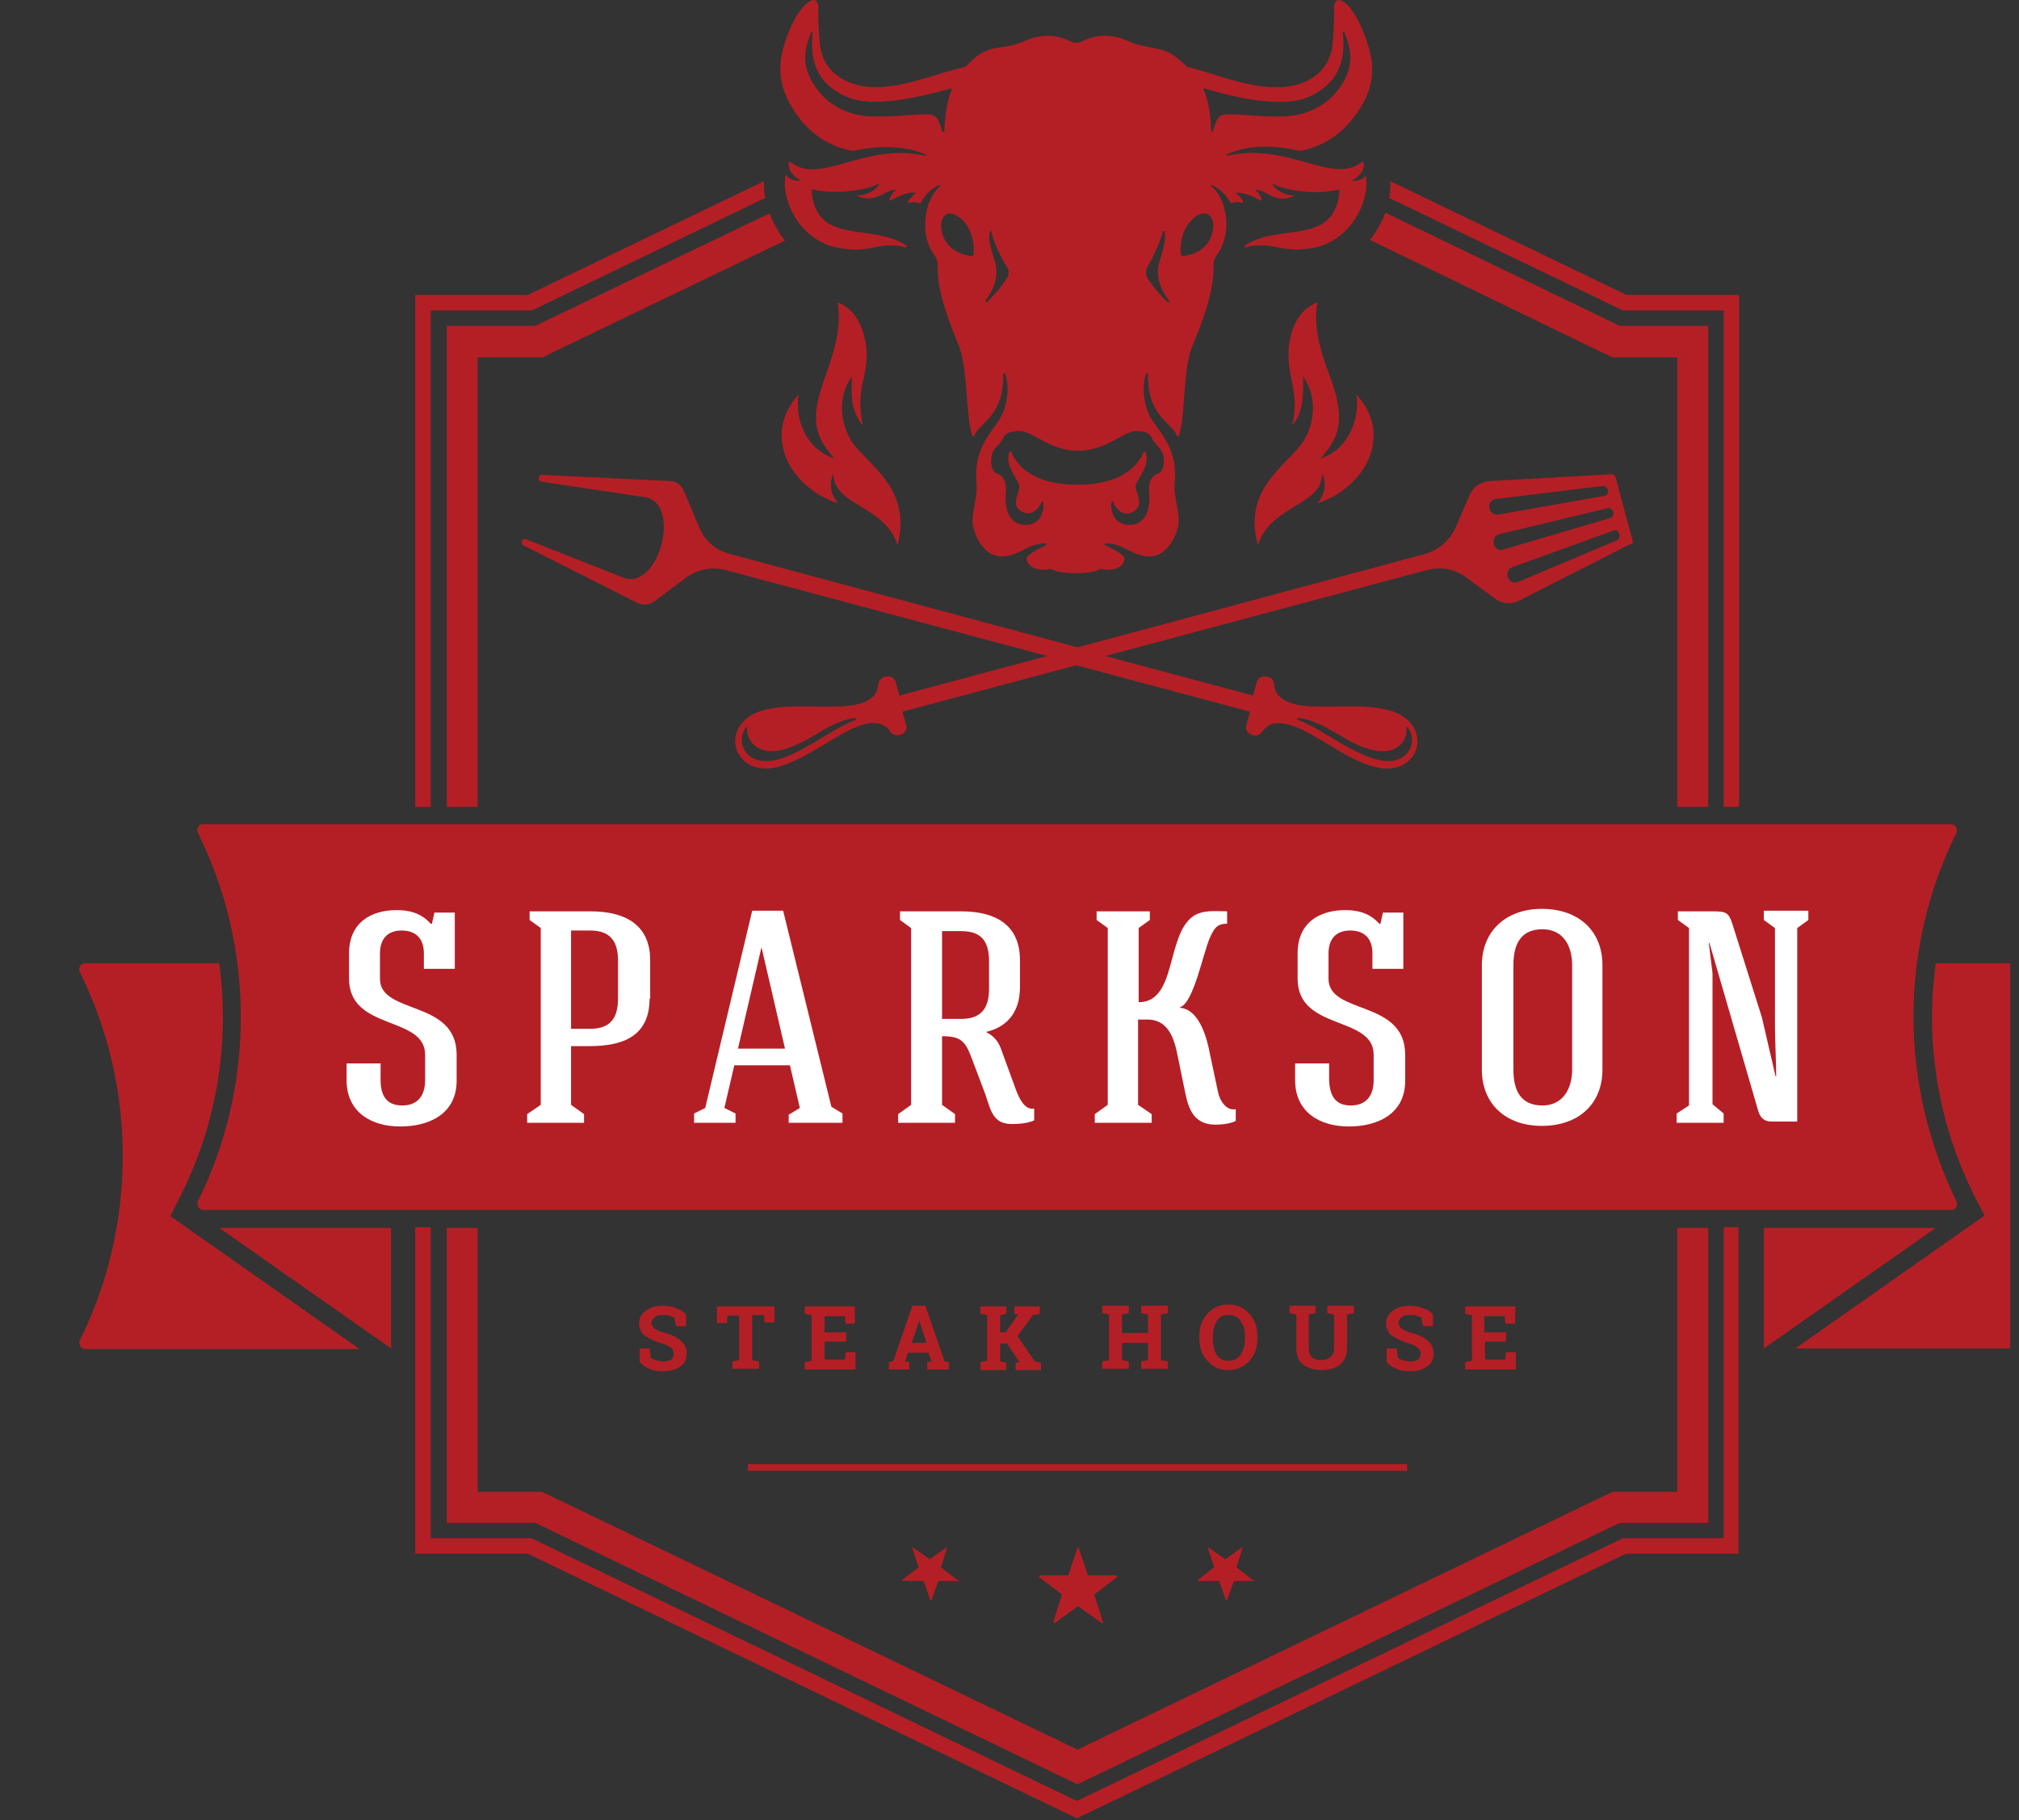
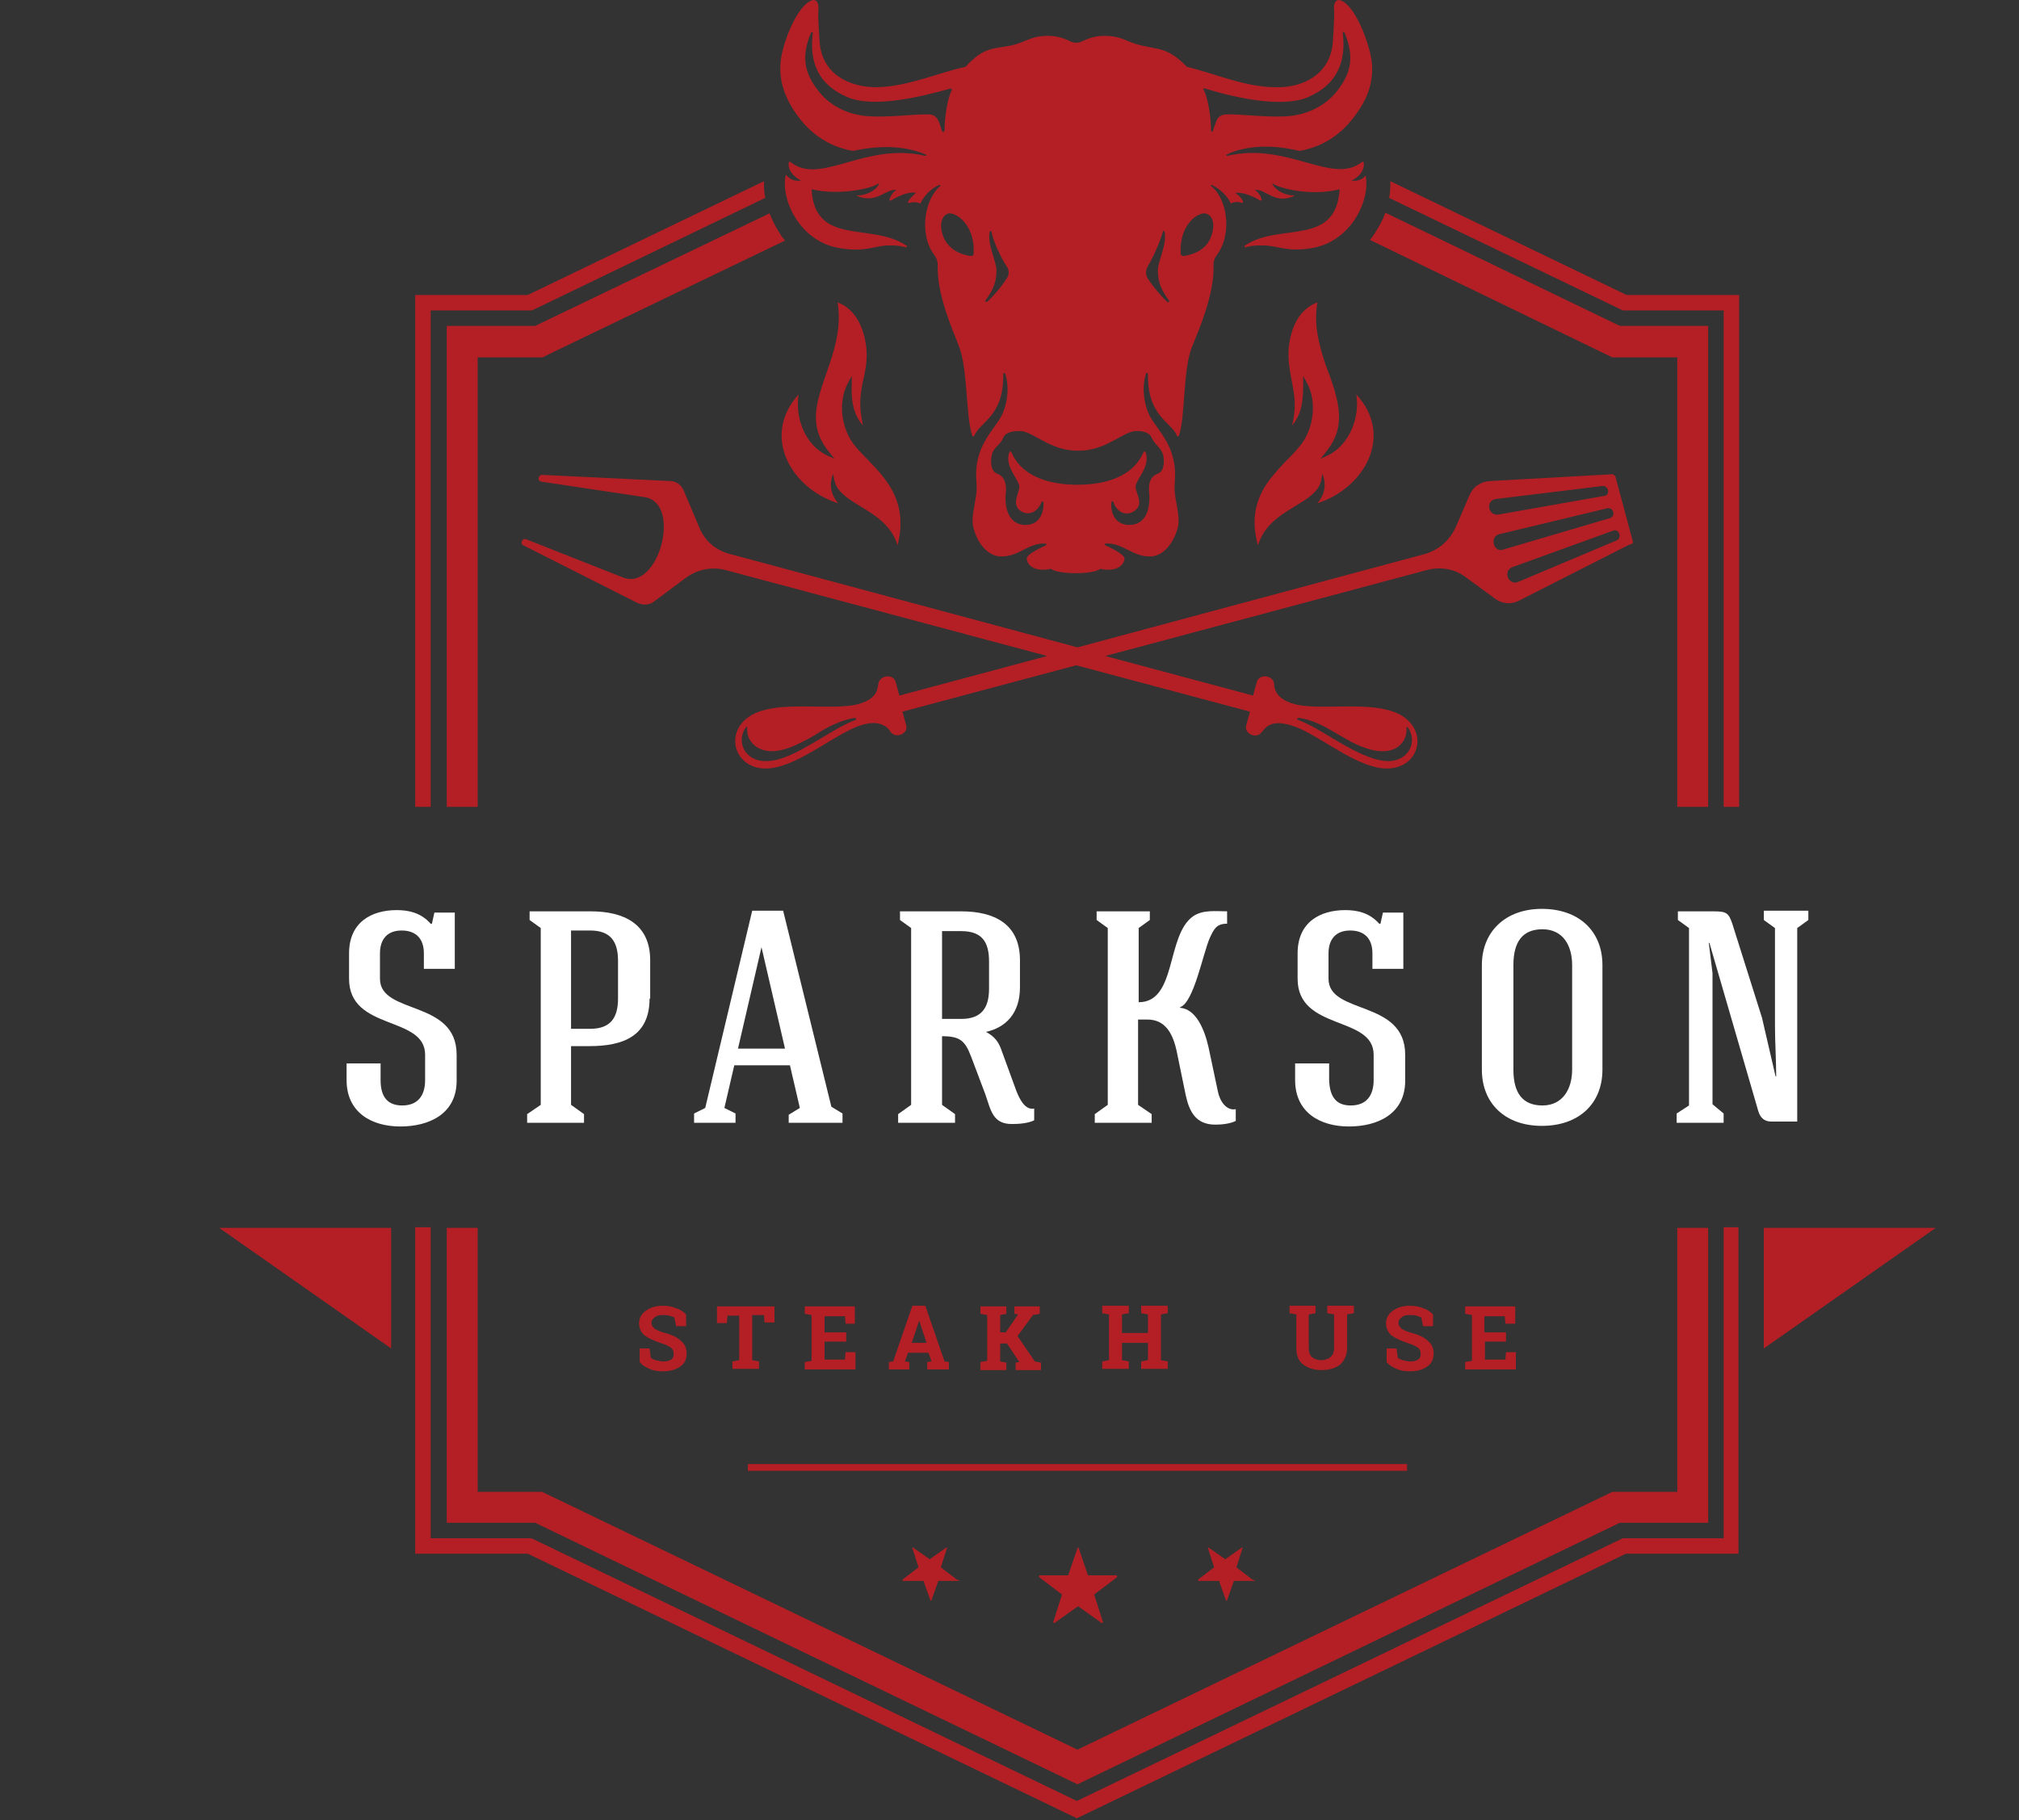
<svg xmlns="http://www.w3.org/2000/svg" width="122" height="110" viewBox="0 0 122 110" fill="none">
  <rect x="0" y="0" width="122" height="110" fill="#333333" stroke="none" />
  <g clip-path="url(#clip0_2202_300)">
    <path fill-rule="evenodd" clip-rule="evenodd" d="M82.519 10.616C82.182 11.027 81.659 10.914 81.659 10.914C81.771 10.877 82.481 10.503 82.407 9.831C82.407 9.793 82.332 9.756 82.294 9.793C80.501 11.213 77.811 8.56 74.149 9.42C74.112 9.42 74.074 9.345 74.112 9.345C74.71 9.046 76.204 8.56 78.521 9.121C80.053 8.859 81.136 8 81.846 7.029C82.706 5.908 83.004 4.861 82.892 3.74C82.78 2.769 81.921 0.266 80.949 0.004C80.725 -0.033 80.576 0.191 80.613 0.565C80.65 1.05 80.538 2.545 80.538 2.545C80.389 4.488 78.745 5.31 77.101 5.272C75.233 5.272 73.439 4.45 71.72 4.039C70.6 2.881 70.002 2.993 69.068 2.769C68.096 2.582 67.909 2.209 66.9 2.171C66.228 2.134 65.779 2.321 65.443 2.47C65.331 2.545 65.182 2.582 65.032 2.582C64.883 2.582 64.733 2.545 64.621 2.47C64.285 2.321 63.837 2.134 63.164 2.171C62.193 2.209 61.968 2.582 60.997 2.769C60.026 2.956 59.428 2.844 58.344 4.039C56.625 4.413 54.869 5.235 52.964 5.272C51.32 5.272 49.676 4.488 49.526 2.545C49.526 2.545 49.414 1.088 49.451 0.565C49.489 0.191 49.339 -0.033 49.115 0.004C48.144 0.266 47.247 2.732 47.172 3.74C47.06 4.861 47.396 5.908 48.218 7.029C48.928 8 50.012 8.859 51.544 9.121C53.898 8.598 55.355 9.084 55.953 9.345C55.99 9.382 55.99 9.42 55.915 9.42C52.254 8.56 49.563 11.251 47.77 9.793C47.733 9.756 47.658 9.793 47.658 9.831C47.583 10.503 48.331 10.877 48.405 10.914C48.405 10.914 47.882 11.027 47.546 10.616C47.508 10.578 47.471 10.578 47.471 10.616C47.172 12.073 48.331 14.576 50.684 14.987C52.179 15.249 52.702 14.912 53.524 14.838C53.823 14.838 54.234 14.8 54.72 14.95C54.794 14.987 54.832 14.875 54.757 14.838C52.665 13.418 49.227 14.912 49.04 11.438C50.759 11.848 52.814 11.363 53.113 11.064C53.113 11.325 52.515 11.811 51.805 11.811C51.768 11.811 51.768 11.848 51.805 11.848C52.964 12.334 53.524 11.4 54.159 11.475C54.159 11.475 53.898 11.624 53.748 12.035C53.748 12.11 53.786 12.147 53.86 12.11C54.271 11.848 54.944 11.55 55.355 11.662C55.093 11.848 54.944 12.073 54.869 12.185C54.832 12.222 54.907 12.297 54.944 12.259C55.093 12.222 55.318 12.185 55.617 12.297C55.803 11.886 56.252 11.363 56.775 11.176C56.812 11.176 56.849 11.213 56.812 11.251C55.915 11.961 55.467 14.128 56.476 15.435C56.588 15.585 56.663 15.809 56.663 15.996C56.588 17.715 57.522 19.844 57.933 20.891C58.493 22.273 58.344 25.15 58.755 26.346C58.755 26.383 58.83 26.383 58.867 26.346C59.203 25.486 60.661 25.188 60.623 22.609C60.623 22.535 60.698 22.535 60.735 22.572C61.072 23.581 60.773 24.776 60.399 25.337C60.175 25.711 59.465 26.533 59.203 27.355C58.867 28.363 59.017 28.924 59.017 29.522C59.017 30.157 58.68 31.128 58.792 31.764C58.942 32.548 59.54 33.632 60.511 33.632C61.595 33.632 62.118 32.81 63.164 32.847C63.239 32.847 63.239 32.922 63.201 32.959C62.604 33.221 62.043 33.557 62.043 33.744C62.043 34.08 62.417 34.603 63.5 34.379C63.762 34.566 64.397 34.641 64.995 34.641C65.63 34.641 66.228 34.566 66.489 34.379C67.573 34.603 67.947 34.08 67.947 33.744C67.947 33.557 67.386 33.221 66.788 32.959C66.714 32.922 66.751 32.847 66.826 32.847C67.872 32.81 68.395 33.632 69.479 33.632C70.45 33.632 71.048 32.511 71.197 31.764C71.309 31.128 70.973 30.157 70.973 29.522C70.973 28.887 71.123 28.363 70.786 27.355C70.525 26.533 69.815 25.711 69.591 25.337C69.217 24.776 68.918 23.581 69.254 22.572C69.292 22.497 69.367 22.535 69.367 22.609C69.329 25.188 70.786 25.486 71.123 26.346C71.123 26.383 71.197 26.383 71.235 26.346C71.646 25.15 71.459 22.273 72.057 20.891C72.468 19.882 73.402 17.715 73.327 15.996C73.327 15.772 73.402 15.585 73.514 15.435C74.523 14.09 74.112 11.923 73.178 11.251C73.14 11.213 73.178 11.176 73.215 11.176C73.738 11.4 74.224 11.923 74.373 12.297C74.672 12.147 74.896 12.222 75.046 12.259C75.083 12.259 75.121 12.222 75.121 12.185C75.046 12.035 74.934 11.848 74.635 11.662C75.046 11.587 75.718 11.848 76.129 12.11C76.167 12.147 76.242 12.11 76.242 12.035C76.092 11.624 75.831 11.475 75.831 11.475C76.466 11.4 77.026 12.372 78.184 11.848C78.222 11.848 78.184 11.811 78.184 11.811C77.475 11.811 76.914 11.325 76.877 11.064C77.176 11.363 79.231 11.886 80.949 11.438C80.725 14.95 77.325 13.418 75.233 14.838C75.158 14.875 75.233 14.987 75.27 14.95C75.718 14.8 76.129 14.838 76.466 14.838C77.288 14.875 77.811 15.249 79.305 14.987C81.659 14.576 82.818 12.073 82.519 10.616C82.556 10.578 82.593 10.578 82.519 10.616ZM56.924 7.925C56.849 7.664 56.775 7.44 56.7 7.29C56.588 7.066 56.401 6.916 56.14 6.916C55.355 6.879 53.823 7.103 52.515 7.029C51.208 6.954 50.049 6.356 49.339 5.347C48.517 4.226 48.48 3.255 49.003 1.984C49.04 1.91 49.115 1.947 49.115 1.984C48.891 3.778 49.451 5.123 51.208 5.87C52.777 6.543 55.579 5.87 57.447 5.347C57.485 5.347 57.522 5.384 57.522 5.422C57.261 5.908 57.074 7.066 57.074 7.888C57.036 8 56.962 8 56.924 7.925ZM58.83 15.361C58.83 15.435 58.755 15.473 58.68 15.473C58.307 15.435 57.298 15.211 56.962 14.202C56.663 13.231 57.148 12.895 57.373 12.895C57.933 12.895 58.942 13.754 58.83 15.361ZM60.81 16.855C60.511 17.341 59.988 17.939 59.652 18.238C59.614 18.275 59.502 18.2 59.54 18.163C59.988 17.565 60.212 17.079 60.212 16.332C60.212 15.809 59.652 14.763 59.801 14.016C59.801 13.941 59.913 13.941 59.913 14.016C60.026 14.613 60.474 15.547 60.81 16.071C60.997 16.295 60.997 16.631 60.81 16.855ZM69.591 26.458C69.778 26.869 70.114 27.018 70.263 27.429C70.375 27.803 70.375 28.476 69.964 28.625C69.553 28.774 69.367 29.148 69.441 29.821C69.516 30.568 69.329 31.726 68.246 31.726C67.349 31.726 67.087 30.942 67.162 30.344C67.162 30.269 67.237 30.269 67.274 30.344C67.498 30.979 68.059 31.203 68.507 30.904C69.18 30.493 68.619 29.821 68.619 29.41C68.619 28.999 69.553 28.177 69.217 27.317C69.217 27.28 69.142 27.28 69.105 27.317C68.395 28.999 66.415 29.297 65.107 29.297C63.799 29.297 61.819 28.999 61.109 27.317C61.072 27.28 61.034 27.28 60.997 27.317C60.661 28.177 61.595 28.999 61.595 29.41C61.595 29.821 61.072 30.493 61.707 30.904C62.155 31.166 62.678 30.979 62.94 30.344C62.977 30.269 63.052 30.306 63.052 30.344C63.089 30.904 62.865 31.726 61.968 31.726C60.885 31.726 60.698 30.568 60.773 29.821C60.847 29.185 60.661 28.774 60.25 28.625C59.839 28.476 59.839 27.803 59.951 27.429C60.063 27.018 60.437 26.906 60.623 26.458C60.698 26.234 60.997 26.047 61.595 26.047C62.454 26.047 63.388 27.242 65.144 27.242C66.9 27.242 67.835 26.047 68.694 26.047C69.217 26.047 69.516 26.234 69.591 26.458ZM70.525 18.238C70.189 17.939 69.665 17.304 69.367 16.855C69.217 16.631 69.217 16.332 69.367 16.071C69.703 15.51 70.114 14.576 70.263 14.016C70.263 13.941 70.375 13.941 70.375 14.016C70.525 14.763 69.964 15.809 69.964 16.332C69.964 17.117 70.226 17.602 70.637 18.163C70.674 18.238 70.6 18.312 70.525 18.238ZM73.215 14.202C72.916 15.211 71.87 15.435 71.496 15.473C71.421 15.473 71.384 15.435 71.347 15.361C71.235 13.717 72.243 12.895 72.767 12.895C73.066 12.895 73.514 13.231 73.215 14.202ZM73.514 7.29C73.439 7.477 73.364 7.664 73.29 7.925C73.252 8 73.178 7.963 73.178 7.888C73.178 7.066 72.991 5.908 72.729 5.422C72.692 5.384 72.729 5.31 72.804 5.347C74.635 5.908 77.475 6.543 79.044 5.87C80.763 5.123 81.36 3.778 81.136 1.984C81.136 1.91 81.211 1.91 81.248 1.984C81.771 3.255 81.734 4.226 80.912 5.347C80.202 6.356 79.006 6.954 77.736 7.029C76.428 7.103 74.896 6.879 74.112 6.916C73.813 6.916 73.589 7.066 73.514 7.29Z" fill="#B41F25" />
    <path fill-rule="evenodd" clip-rule="evenodd" d="M53.711 29.297C53.412 28.849 53.076 28.438 52.665 28.027C52.328 27.653 51.955 27.317 51.656 26.943C50.834 25.935 50.61 24.291 51.245 23.132L51.469 22.721V23.17C51.432 24.066 51.506 25 52.142 25.71C52.029 25.15 51.955 24.627 51.992 24.066C52.029 23.618 52.104 23.17 52.216 22.721C52.403 21.862 52.441 21.189 52.216 20.293C51.992 19.433 51.506 18.611 50.61 18.275C50.834 19.583 50.535 20.778 50.124 22.011C49.788 23.02 49.302 24.178 49.302 25.225C49.302 26.047 49.601 26.719 50.124 27.354L50.423 27.728L50.012 27.541C48.629 26.906 48.032 25.225 48.256 23.842C46.014 26.308 47.733 29.484 50.647 30.418C50.124 29.783 50.124 29.185 50.348 28.625C50.423 29.26 50.535 29.521 51.058 29.97C51.992 30.755 53.748 31.278 54.234 32.959C54.57 31.651 54.458 30.456 53.711 29.297Z" fill="#B41F25" />
    <path fill-rule="evenodd" clip-rule="evenodd" d="M81.958 23.842C82.182 25.225 81.547 26.906 80.202 27.541L79.791 27.728L80.09 27.354C80.613 26.719 80.912 26.047 80.912 25.225C80.912 24.141 80.464 23.02 80.09 22.011C79.679 20.778 79.38 19.583 79.604 18.275C78.707 18.611 78.222 19.396 77.998 20.293C77.773 21.189 77.848 21.862 77.998 22.721C78.072 23.17 78.184 23.618 78.222 24.066C78.259 24.627 78.222 25.15 78.072 25.71C78.707 25 78.745 24.066 78.745 23.17V22.721L78.969 23.132C79.604 24.291 79.38 25.935 78.558 26.943C78.259 27.317 77.885 27.691 77.549 28.027C77.176 28.438 76.802 28.849 76.503 29.297C75.756 30.456 75.644 31.651 76.017 32.959C76.503 31.278 78.222 30.755 79.193 29.97C79.716 29.521 79.828 29.26 79.903 28.625C80.127 29.185 80.127 29.783 79.604 30.418C82.481 29.484 84.237 26.308 81.958 23.842Z" fill="#B41F25" />
    <path fill-rule="evenodd" clip-rule="evenodd" d="M98.66 32.697L98.137 30.755L97.614 28.812C97.576 28.737 97.502 28.662 97.427 28.662L90.029 29.073C89.468 29.11 89.02 29.409 88.796 29.933L87.974 31.838C87.6 32.66 86.965 33.221 86.106 33.482L65.107 39.124L44.108 33.482C43.249 33.258 42.576 32.697 42.24 31.838L41.306 29.634C41.157 29.297 40.858 29.073 40.484 29.073L32.75 28.7C32.526 28.7 32.451 29.073 32.712 29.11L38.952 30.045C41.231 30.381 39.812 35.761 37.644 34.902L31.778 32.585C31.554 32.511 31.404 32.847 31.629 32.959L38.504 36.434C38.84 36.583 39.214 36.583 39.513 36.359L41.418 34.939C42.128 34.416 42.987 34.229 43.847 34.453L63.276 39.647L54.346 42.038L54.122 41.217C53.972 40.693 53.151 40.806 53.076 41.329C53.038 41.553 53.001 41.777 52.889 41.926C52.553 42.45 51.693 42.636 51.095 42.674C49.377 42.823 46.873 42.412 45.453 43.197C43.697 44.168 44.333 46.485 46.313 46.447C47.957 46.41 49.937 44.766 51.469 44.056C51.992 43.795 52.814 43.533 53.375 43.832C53.562 43.907 53.711 44.056 53.823 44.243C54.122 44.654 54.907 44.355 54.757 43.832L54.533 43.01L65.032 40.208L75.532 43.01L75.307 43.832C75.158 44.355 75.943 44.691 76.242 44.243C76.391 44.056 76.54 43.907 76.69 43.832C77.25 43.533 78.072 43.832 78.595 44.056C80.127 44.766 82.108 46.41 83.752 46.447C85.769 46.485 86.367 44.168 84.611 43.197C83.154 42.412 80.65 42.823 78.969 42.674C78.371 42.636 77.549 42.45 77.176 41.926C77.064 41.777 76.989 41.553 76.989 41.329C76.951 40.806 76.092 40.693 75.943 41.217L75.718 42.038L66.788 39.647L86.218 34.453C87.077 34.229 87.936 34.379 88.646 34.939L90.328 36.172C90.776 36.509 91.337 36.546 91.822 36.284L98.436 32.922C98.66 32.884 98.697 32.809 98.66 32.697ZM51.731 43.496C50.834 43.832 49.9 44.467 49.115 44.916C48.331 45.364 47.247 45.999 46.313 45.999C45.005 46.036 44.445 44.803 45.08 43.944C45.08 43.944 45.117 43.907 45.117 43.944C45.154 43.944 45.154 43.981 45.154 43.981C45.08 44.691 45.64 45.401 46.649 45.401C47.247 45.401 47.882 45.14 48.48 44.841C48.854 44.654 49.19 44.467 49.526 44.243C50.273 43.795 50.946 43.496 51.656 43.384C51.693 43.384 51.693 43.384 51.693 43.421C51.768 43.458 51.768 43.496 51.731 43.496ZM78.483 43.384C79.231 43.496 79.866 43.795 80.613 44.243C80.949 44.43 81.323 44.654 81.659 44.841C82.257 45.14 82.93 45.401 83.49 45.401C84.499 45.439 85.059 44.729 84.985 43.981C84.985 43.944 84.985 43.944 85.022 43.944C85.059 43.944 85.059 43.944 85.059 43.944C85.695 44.803 85.134 46.036 83.826 45.999C82.892 45.962 81.809 45.364 81.024 44.916C80.24 44.467 79.305 43.832 78.409 43.496C78.371 43.496 78.371 43.458 78.371 43.421C78.446 43.421 78.483 43.384 78.483 43.384ZM90.403 30.157L96.829 29.372C97.203 29.335 97.315 29.933 96.941 29.97L90.589 31.091C89.917 31.24 89.73 30.231 90.403 30.157ZM90.589 32.286L97.128 30.717C97.502 30.642 97.651 31.203 97.278 31.315L90.814 33.221C90.253 33.407 89.992 32.436 90.589 32.286ZM97.689 32.66L91.748 35.163C91.15 35.425 90.776 34.491 91.411 34.267L97.502 32.062C97.838 31.95 98.025 32.511 97.689 32.66Z" fill="#B41F25" />
    <path fill-rule="evenodd" clip-rule="evenodd" d="M67.498 95.245C67.498 95.208 67.461 95.208 67.461 95.208H65.742L65.182 93.564C65.182 93.526 65.144 93.526 65.144 93.526C65.107 93.526 65.107 93.526 65.107 93.564L64.546 95.208H62.828C62.79 95.208 62.79 95.208 62.79 95.245C62.79 95.282 62.79 95.282 62.79 95.32L64.173 96.366L63.65 98.01C63.65 98.047 63.65 98.047 63.65 98.085C63.65 98.085 63.687 98.085 63.724 98.085L65.144 97.076L66.564 98.085C66.564 98.085 66.602 98.085 66.639 98.085C66.639 98.085 66.676 98.047 66.639 98.01L66.116 96.366L67.498 95.32C67.498 95.282 67.498 95.245 67.498 95.245Z" fill="#B41F25" />
    <path fill-rule="evenodd" clip-rule="evenodd" d="M57.821 95.469L56.849 94.722L57.223 93.564V93.526H57.186L56.177 94.236L55.168 93.526H55.131V93.564L55.504 94.722L54.533 95.469V95.507C54.533 95.507 54.533 95.544 54.57 95.544H55.803L56.214 96.702L56.252 96.74C56.252 96.74 56.289 96.74 56.289 96.702L56.7 95.544H57.933C57.933 95.544 57.97 95.544 57.97 95.507C57.858 95.507 57.858 95.469 57.821 95.469Z" fill="#B41F25" />
    <path fill-rule="evenodd" clip-rule="evenodd" d="M75.681 95.469L74.71 94.722L75.083 93.564V93.526H75.046L74.037 94.236L73.028 93.526H72.991V93.564L73.364 94.722L72.393 95.469V95.507C72.393 95.507 72.393 95.544 72.43 95.544H73.663L74.074 96.702C74.074 96.702 74.074 96.74 74.112 96.74C74.112 96.74 74.149 96.74 74.149 96.702L74.56 95.544H75.793C75.793 95.544 75.831 95.544 75.831 95.507C75.718 95.507 75.718 95.469 75.681 95.469Z" fill="#B41F25" />
    <path d="M85.022 88.482H45.192V88.893H85.022V88.482Z" fill="#B41F25" />
    <path fill-rule="evenodd" clip-rule="evenodd" d="M23.633 81.495V74.209H13.246L23.633 81.495ZM106.581 74.209V81.495L116.968 74.209H106.581Z" fill="#B41F25" />
-     <path fill-rule="evenodd" clip-rule="evenodd" d="M115.623 61.468C115.623 57.47 116.557 53.696 118.201 50.371C118.276 50.259 118.239 50.109 118.201 49.997C118.127 49.885 118.015 49.81 117.902 49.81H12.274C12.125 49.81 12.012 49.885 11.975 49.997C11.9 50.109 11.9 50.222 11.975 50.371C13.619 53.696 14.553 57.47 14.553 61.468C14.553 65.466 13.619 69.24 11.975 72.565C11.9 72.677 11.938 72.827 11.975 72.939C12.05 73.051 12.162 73.126 12.274 73.126H117.902C118.052 73.126 118.164 73.051 118.201 72.939C118.276 72.827 118.276 72.715 118.201 72.565C116.595 69.24 115.623 65.466 115.623 61.468Z" fill="#B41F25" />
-     <path fill-rule="evenodd" clip-rule="evenodd" d="M10.742 72.603C12.536 69.165 13.47 65.354 13.47 61.468C13.47 60.384 13.395 59.301 13.246 58.217H5.138C4.988 58.217 4.876 58.292 4.839 58.404C4.764 58.516 4.764 58.628 4.839 58.778C6.483 62.103 7.417 65.877 7.417 69.875C7.417 73.873 6.483 77.647 4.839 80.972C4.764 81.084 4.801 81.234 4.839 81.346C4.876 81.458 5.025 81.532 5.138 81.532H21.727L10.294 73.499L10.742 72.603ZM122.797 69.875C122.797 65.877 123.731 62.103 125.375 58.778C125.45 58.666 125.413 58.516 125.375 58.404C125.301 58.292 125.189 58.217 125.076 58.217H116.968C116.819 59.301 116.744 60.384 116.744 61.468C116.744 65.354 117.678 69.165 119.472 72.603L119.92 73.462L108.487 81.495H125.076C125.226 81.495 125.338 81.42 125.375 81.308C125.45 81.196 125.45 81.084 125.375 80.935C123.731 77.609 122.797 73.835 122.797 69.875Z" fill="#B41F25" />
    <path d="M24.305 66.811C25.277 66.811 25.688 66.176 25.688 65.279V63.747C25.688 61.356 21.092 62.327 21.092 59.151V57.619C21.092 55.714 22.474 55.004 23.969 55.004C24.679 55.004 25.426 55.153 26.024 55.826H26.099L26.248 55.153H27.481C27.481 56.274 27.481 57.433 27.481 58.553H25.613V57.619C25.613 56.723 25.127 56.237 24.268 56.237C23.409 56.237 22.96 56.76 22.96 57.619V59.151C22.96 61.356 27.593 60.384 27.593 63.747V65.316C27.593 67.334 25.912 68.081 24.193 68.081C22.437 68.081 20.943 67.222 20.943 65.279V64.27H22.998V65.279C22.998 66.363 23.483 66.811 24.305 66.811Z" fill="white" />
    <path d="M39.251 60.347C39.251 62.626 37.644 63.224 35.627 63.224H34.506C34.506 64.382 34.506 65.615 34.506 66.774L35.29 67.334V67.857C34.244 67.857 32.899 67.857 31.853 67.857V67.334L32.675 66.774C32.675 63.261 32.675 59.637 32.675 56.087L32.002 55.602V55.079H35.701C37.682 55.079 39.288 55.826 39.288 58.03V60.347H39.251ZM34.506 56.237C34.506 58.217 34.506 60.197 34.506 62.178H35.664C36.897 62.178 37.345 61.505 37.345 60.347V58.068C37.345 56.91 36.897 56.237 35.664 56.237H34.506Z" fill="white" />
    <path d="M43.772 66.961L44.445 67.297V67.857H41.941V67.297L42.614 66.961C43.511 63.187 44.557 58.815 45.453 55.041H47.322L50.236 66.886L50.909 67.297V67.857H47.658V67.372L48.331 66.961L47.733 64.382H44.37L43.772 66.961ZM44.594 63.374H47.434L46.014 57.246L44.594 63.374Z" fill="white" />
    <path d="M58.68 63.859C58.307 62.888 58.008 62.626 56.924 62.626C56.924 63.785 56.924 65.615 56.924 66.774L57.709 67.334V67.857C56.663 67.857 55.318 67.857 54.271 67.857V67.334L55.056 66.774C55.056 63.261 55.056 59.637 55.056 56.087L54.383 55.602V55.079H58.083C60.063 55.079 61.632 55.826 61.632 58.03V59.674C61.632 61.244 60.773 62.103 59.577 62.365C60.138 62.663 60.362 63 60.548 63.56L61.408 65.914C61.595 66.4 61.931 67.11 62.492 66.998V67.708C62.118 67.894 61.557 67.932 61.146 67.932C59.988 67.932 59.876 67.11 59.54 66.138L58.68 63.859ZM56.924 56.237C56.924 58.217 56.924 59.6 56.924 61.58H58.083C59.316 61.58 59.764 60.907 59.764 59.749V58.105C59.764 56.947 59.353 56.274 58.083 56.274H56.924V56.237Z" fill="white" />
    <path d="M74.149 55.826C73.514 55.826 73.364 56.125 73.103 56.685C72.692 57.619 72.131 60.608 71.309 60.87V60.907C72.243 60.982 72.767 62.14 73.028 63.298L73.589 65.951C73.701 66.549 74.112 67.147 74.672 67.035V67.745C74.299 67.932 73.775 67.969 73.439 67.969C72.281 67.969 71.87 67.222 71.646 66.176L71.123 63.635C70.898 62.514 70.45 61.617 69.329 61.617H68.769C68.769 63.336 68.769 65.055 68.769 66.773L69.591 67.334V67.857C68.544 67.857 67.162 67.857 66.153 67.857V67.334L66.938 66.773C66.938 63.224 66.938 59.674 66.938 56.087L66.265 55.602V55.078H69.479V55.602L68.806 56.087V60.571C71.123 60.571 70.45 56.536 72.094 55.377C72.692 54.966 73.477 55.078 74.149 55.078V55.826Z" fill="white" />
    <path d="M81.622 66.811C82.593 66.811 83.004 66.176 83.004 65.279V63.747C83.004 61.356 78.409 62.327 78.409 59.151V57.619C78.409 55.714 79.791 55.004 81.286 55.004C81.996 55.004 82.743 55.153 83.341 55.826H83.415L83.565 55.153H84.798C84.798 56.274 84.798 57.433 84.798 58.553H82.93V57.619C82.93 56.723 82.444 56.237 81.585 56.237C80.725 56.237 80.277 56.76 80.277 57.619V59.151C80.277 61.356 84.91 60.384 84.91 63.747V65.316C84.91 67.334 83.229 68.081 81.51 68.081C79.754 68.081 78.259 67.222 78.259 65.279V64.27H80.314V65.279C80.352 66.363 80.8 66.811 81.622 66.811Z" fill="white" />
    <path d="M96.829 64.644C96.829 66.699 95.409 68.044 93.167 68.044C90.963 68.044 89.543 66.699 89.543 64.644V58.329C89.543 56.312 90.963 54.929 93.167 54.929C95.409 54.929 96.829 56.274 96.829 58.329V64.644ZM91.449 64.644C91.449 66.064 92.009 66.811 93.205 66.811C94.438 66.811 94.998 65.802 94.998 64.644V58.329C94.998 57.134 94.438 56.162 93.205 56.162C92.009 56.162 91.449 56.91 91.449 58.329V64.644Z" fill="white" />
    <path d="M104.152 67.297V67.857C103.256 67.857 102.21 67.857 101.313 67.857V67.297L102.06 66.811C102.06 63.262 102.06 59.675 102.06 56.088L101.388 55.602V55.079C102.247 55.079 102.695 55.079 103.517 55.079C104.302 55.079 104.451 55.154 104.676 55.826L106.469 61.505L107.291 65.055H107.328C107.328 64.121 107.254 62.925 107.254 61.991V56.088L106.581 55.602V55.041C107.478 55.041 108.375 55.041 109.271 55.041V55.602L108.599 56.088C108.599 60.011 108.599 63.897 108.599 67.783H107.03C106.581 67.783 106.357 67.521 106.245 67.147L103.293 56.984H103.256L103.48 58.815C103.48 61.468 103.48 64.121 103.48 66.737L104.152 67.297Z" fill="white" />
    <path d="M41.418 80.15H40.858L40.746 79.627C40.671 79.59 40.596 79.552 40.447 79.515C40.335 79.478 40.185 79.478 40.036 79.478C39.812 79.478 39.662 79.515 39.55 79.627C39.438 79.702 39.363 79.814 39.363 79.963C39.363 80.075 39.438 80.187 39.55 80.299C39.662 80.374 39.886 80.486 40.185 80.561C40.596 80.673 40.932 80.823 41.157 81.047C41.381 81.234 41.493 81.495 41.493 81.794C41.493 82.13 41.381 82.392 41.119 82.579C40.858 82.766 40.521 82.878 40.073 82.878C39.774 82.878 39.475 82.84 39.251 82.728C38.989 82.616 38.803 82.504 38.653 82.317V81.495H39.251L39.326 82.056C39.401 82.13 39.513 82.168 39.625 82.205C39.774 82.242 39.924 82.28 40.073 82.28C40.297 82.28 40.447 82.242 40.559 82.168C40.671 82.093 40.708 81.981 40.708 81.831C40.708 81.682 40.671 81.57 40.559 81.458C40.447 81.383 40.26 81.271 39.998 81.196C39.55 81.047 39.214 80.897 38.952 80.71C38.728 80.524 38.616 80.262 38.616 79.963C38.616 79.664 38.765 79.403 39.027 79.216C39.288 79.029 39.625 78.917 40.036 78.917C40.335 78.917 40.596 78.954 40.858 79.067C41.119 79.141 41.306 79.291 41.456 79.44V80.15H41.418Z" fill="#B41F25" />
    <path d="M46.799 78.917V79.926H46.201L46.163 79.478H45.453V82.205L45.864 82.28V82.728H44.258V82.28L44.669 82.205V79.515H43.959L43.922 79.963H43.324V78.954H46.799V78.917Z" fill="#B41F25" />
    <path d="M51.133 81.084H49.825V82.168H51.058L51.095 81.719H51.693V82.766H48.629V82.317L49.04 82.243V79.478L48.629 79.403V78.955H49.04H51.656V80.001H51.095L51.058 79.552H49.825V80.524H51.133V81.084Z" fill="#B41F25" />
    <path d="M53.711 82.317L53.972 82.28L55.131 78.917H55.915L57.074 82.28L57.335 82.317V82.766H56.028V82.317L56.289 82.28L56.102 81.757H54.869L54.682 82.28L54.944 82.317V82.766H53.711V82.317ZM55.093 81.159H55.99L55.542 79.814L55.093 81.159Z" fill="#B41F25" />
    <path d="M59.241 82.317L59.652 82.243V79.478L59.241 79.403V78.955H60.81V79.403L60.437 79.478V80.524H60.773L61.52 79.44L61.296 79.403V78.955H62.828V79.403L62.417 79.478L61.483 80.748L62.529 82.28L62.903 82.355V82.803H61.371V82.355L61.595 82.317L60.847 81.196H60.437V82.28L60.81 82.355V82.803H59.241V82.317Z" fill="#B41F25" />
-     <path d="M66.602 79.365V78.917H68.208V79.365L67.797 79.44V80.561H69.367V79.44L68.956 79.365V78.917H69.367H70.151H70.562V79.365L70.151 79.44V82.205L70.562 82.28V82.728H68.956V82.28L69.367 82.205V81.159H67.797V82.205L68.208 82.28V82.728H66.602V82.28L67.013 82.205V79.44L66.602 79.365Z" fill="#B41F25" />
-     <path d="M75.98 80.86C75.98 81.42 75.831 81.906 75.494 82.242C75.158 82.616 74.747 82.803 74.224 82.803C73.701 82.803 73.29 82.616 72.953 82.242C72.617 81.869 72.468 81.42 72.468 80.86V80.785C72.468 80.225 72.617 79.776 72.953 79.403C73.29 79.029 73.701 78.842 74.224 78.842C74.747 78.842 75.158 79.029 75.494 79.403C75.831 79.776 75.98 80.225 75.98 80.785V80.86ZM75.233 80.823C75.233 80.412 75.158 80.113 74.971 79.851C74.822 79.59 74.56 79.478 74.224 79.478C73.888 79.478 73.663 79.59 73.514 79.851C73.365 80.113 73.29 80.412 73.29 80.823V80.897C73.29 81.308 73.365 81.645 73.514 81.869C73.663 82.13 73.925 82.242 74.224 82.242C74.56 82.242 74.784 82.13 74.971 81.869C75.121 81.607 75.233 81.308 75.233 80.897V80.823Z" fill="#B41F25" />
+     <path d="M66.602 79.365V78.917H68.208V79.365L67.797 79.44V80.561H69.367V79.44L68.956 79.365V78.917H69.367H70.151H70.562V79.365L70.151 79.44V82.205L70.562 82.28V82.728H68.956V82.28L69.367 82.205V81.159H67.797V82.205L68.208 82.28V82.728H66.602V82.28L67.013 82.205V79.44L66.602 79.365" fill="#B41F25" />
    <path d="M79.492 78.917V79.365L79.081 79.44V81.458C79.081 81.719 79.156 81.906 79.268 82.018C79.417 82.13 79.604 82.205 79.828 82.205C80.053 82.205 80.277 82.13 80.389 82.018C80.538 81.906 80.613 81.719 80.613 81.458V79.44L80.202 79.365V78.917H81.809V79.365L81.398 79.44V81.458C81.398 81.906 81.248 82.205 80.987 82.467C80.688 82.691 80.314 82.803 79.866 82.803C79.417 82.803 79.044 82.691 78.745 82.467C78.446 82.242 78.334 81.906 78.334 81.458V79.44L77.923 79.365V78.917H78.334H79.118H79.492Z" fill="#B41F25" />
    <path d="M86.554 80.15H85.993L85.881 79.627C85.807 79.59 85.732 79.552 85.582 79.515C85.47 79.478 85.321 79.478 85.171 79.478C84.947 79.478 84.798 79.515 84.686 79.627C84.574 79.702 84.499 79.814 84.499 79.963C84.499 80.075 84.574 80.187 84.686 80.299C84.798 80.374 85.022 80.486 85.321 80.561C85.732 80.673 86.068 80.823 86.292 81.047C86.517 81.234 86.629 81.495 86.629 81.794C86.629 82.13 86.517 82.392 86.255 82.579C85.993 82.766 85.657 82.878 85.209 82.878C84.91 82.878 84.611 82.84 84.387 82.728C84.125 82.616 83.939 82.504 83.789 82.317V81.495H84.387L84.462 82.056C84.536 82.13 84.648 82.168 84.76 82.205C84.91 82.242 85.059 82.28 85.209 82.28C85.433 82.28 85.582 82.242 85.695 82.168C85.807 82.093 85.844 81.981 85.844 81.831C85.844 81.682 85.807 81.57 85.695 81.458C85.582 81.383 85.396 81.271 85.134 81.196C84.686 81.047 84.35 80.897 84.088 80.71C83.864 80.524 83.752 80.262 83.752 79.963C83.752 79.664 83.901 79.403 84.163 79.216C84.424 79.029 84.76 78.917 85.171 78.917C85.47 78.917 85.732 78.954 85.993 79.067C86.255 79.141 86.442 79.291 86.591 79.44V80.15H86.554Z" fill="#B41F25" />
    <path d="M91.038 81.084H89.73V82.168H90.963L91 81.719H91.598V82.766H88.534V82.317L88.945 82.243V79.478L88.534 79.403V78.955H88.945H91.561V80.001H90.963L90.926 79.552H89.693V80.524H91V81.084H91.038Z" fill="#B41F25" />
    <path d="M32.75 90.164H28.864V74.209H26.996V92.032H32.339L65.107 107.837L97.875 92.032H103.218V74.209H101.35V90.164H97.427L65.107 105.744L33.46 90.5L32.75 90.164ZM26.996 19.695V48.764H28.864V21.6H32.787L33.46 21.264L47.434 14.539C47.322 14.389 47.21 14.277 47.135 14.128C46.873 13.754 46.687 13.343 46.5 12.895L32.339 19.695H26.996ZM101.35 21.6V48.764H103.218V19.695H97.875L83.714 12.857C83.565 13.268 83.341 13.679 83.079 14.09C82.967 14.24 82.892 14.389 82.78 14.501L97.427 21.6H101.35ZM26.024 18.761H32.114L32.227 18.723L46.238 11.96C46.163 11.624 46.163 11.288 46.163 10.952L31.89 17.827H25.09V48.764H26.024V18.761ZM98.286 17.827L84.013 10.952C84.013 11.288 84.013 11.624 83.939 11.96L98.062 18.761H104.153V48.764H105.087V17.827H98.286ZM104.153 92.966H98.062L65.07 108.846L32.189 93.003L32.077 92.966H26.024V74.172H25.09V93.9H31.89L65.07 109.892L98.249 93.9H105.049V74.172H104.153V92.966Z" fill="#B41F25" />
  </g>
  <defs>
    <clipPath id="clip0_2202_300">
      <rect width="120.686" height="110" fill="white" transform="translate(0.783)" />
    </clipPath>
  </defs>
</svg>